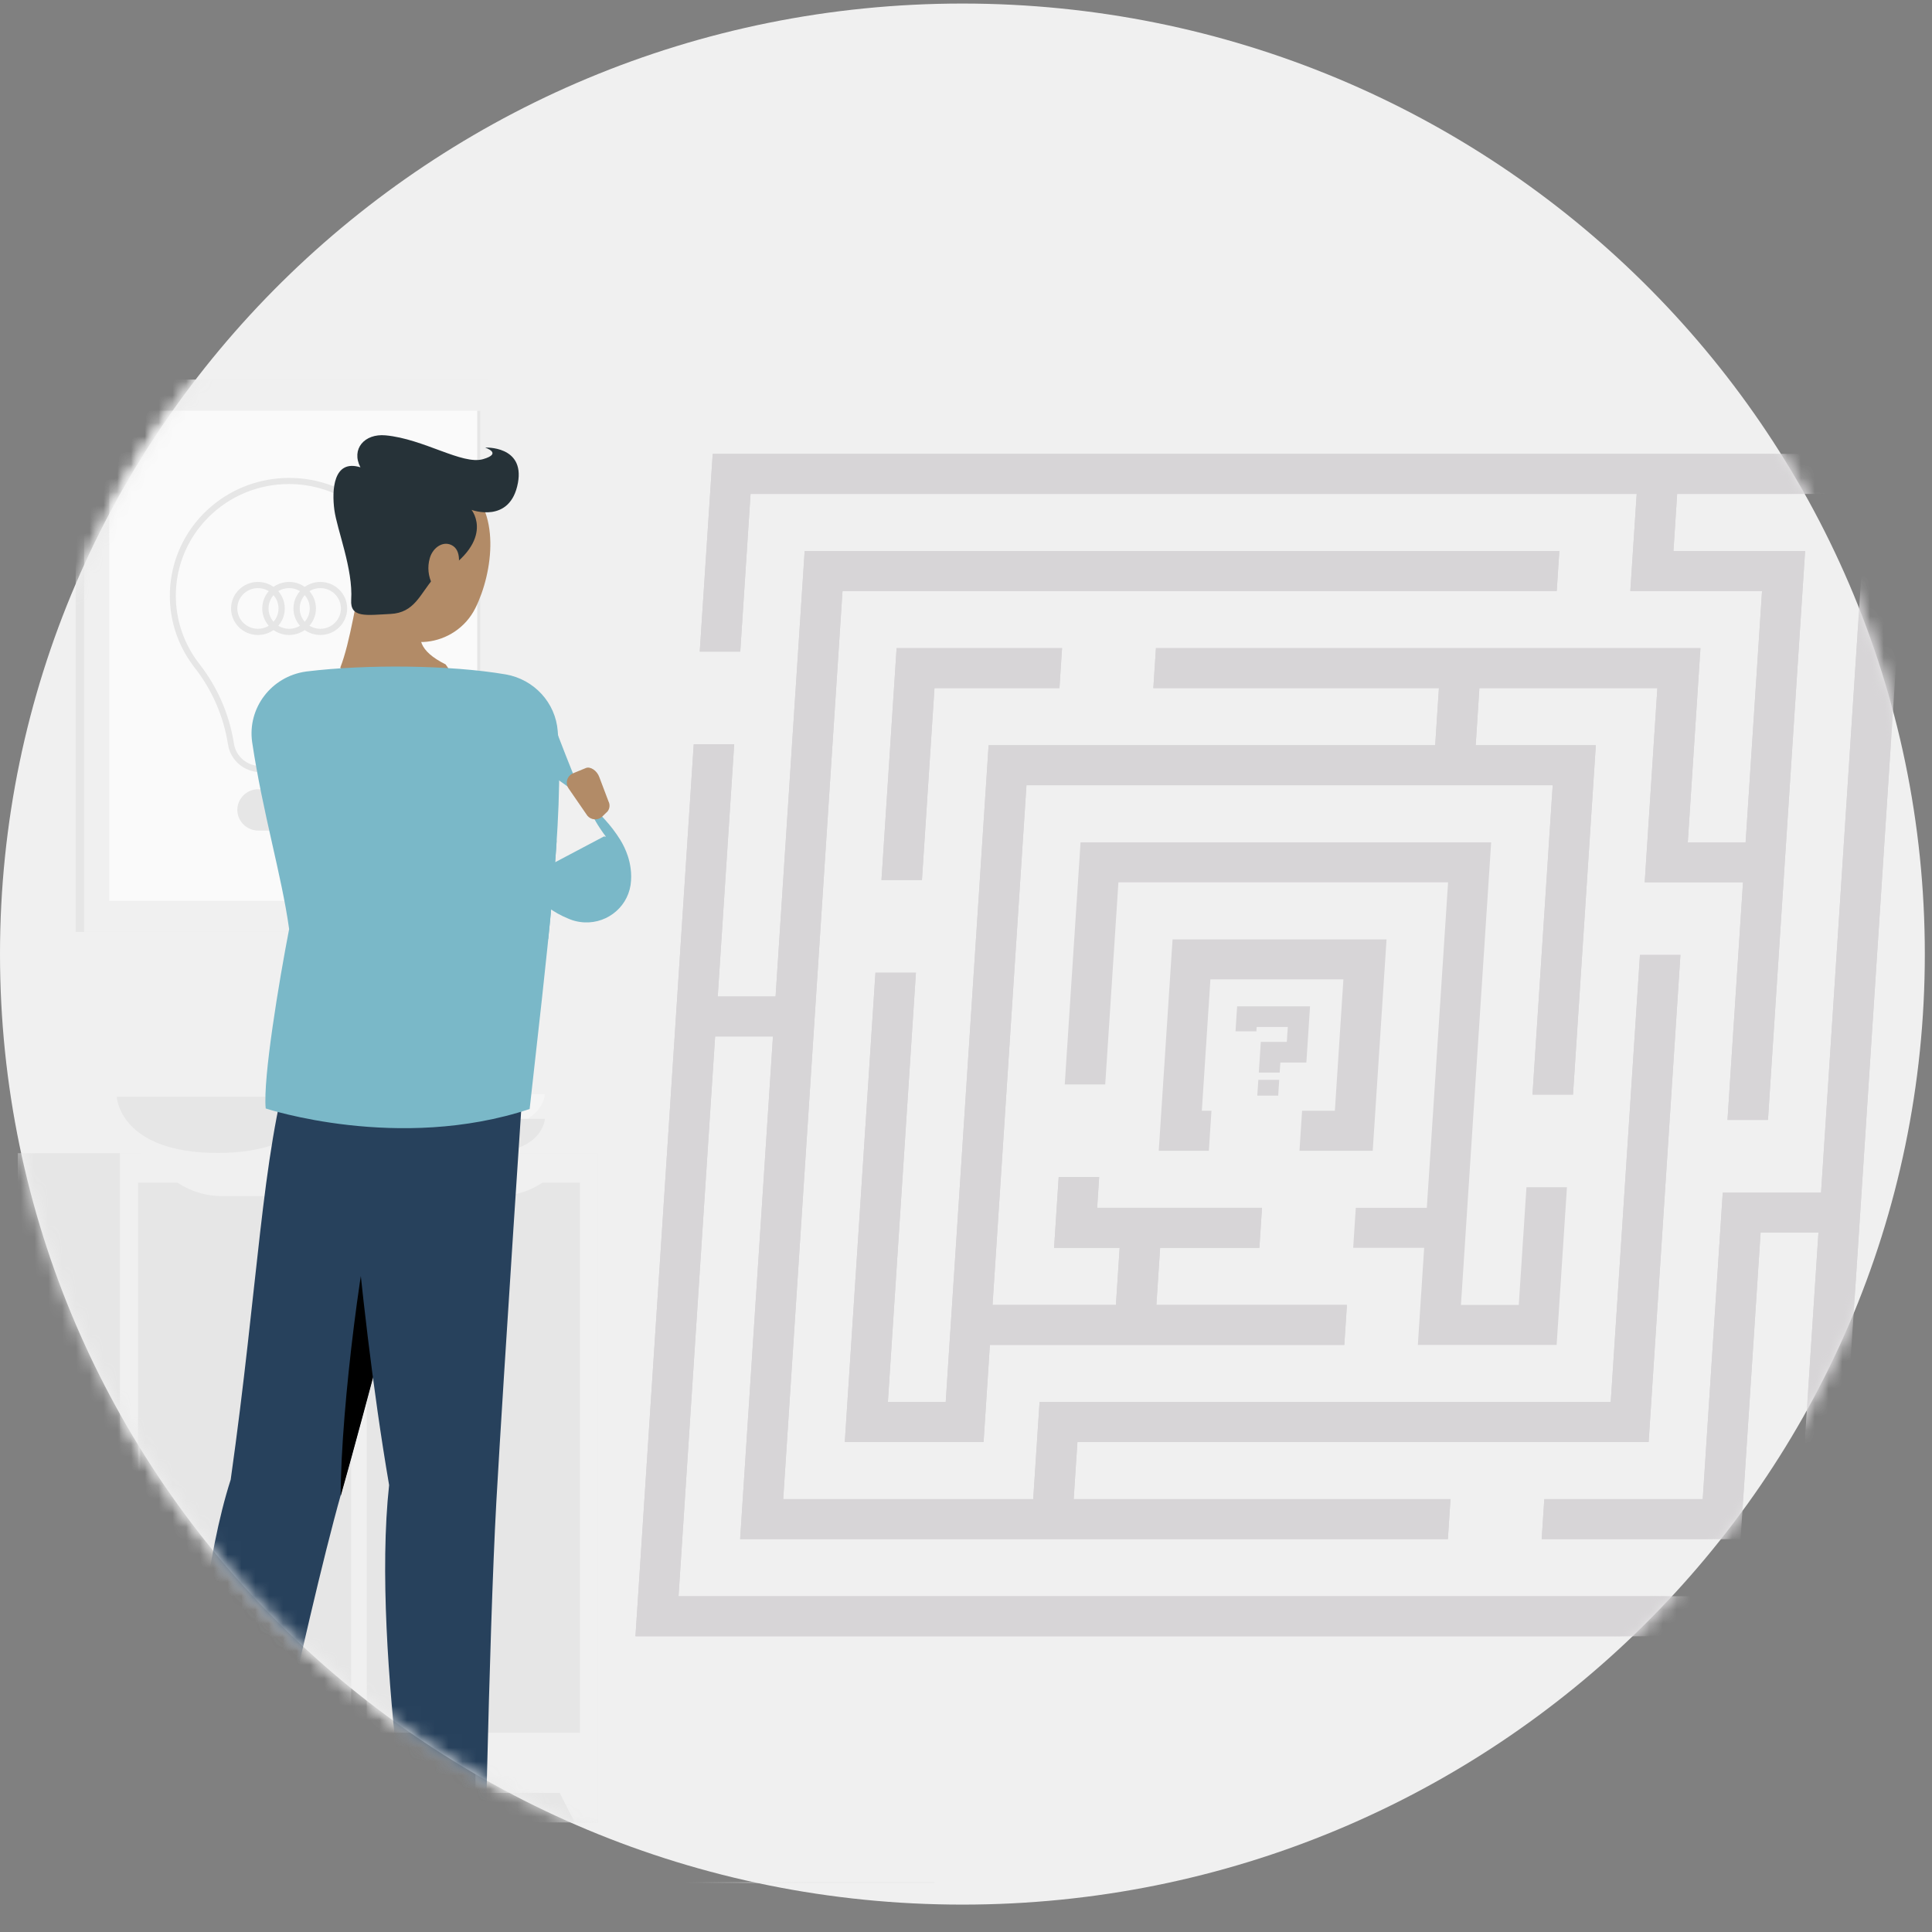
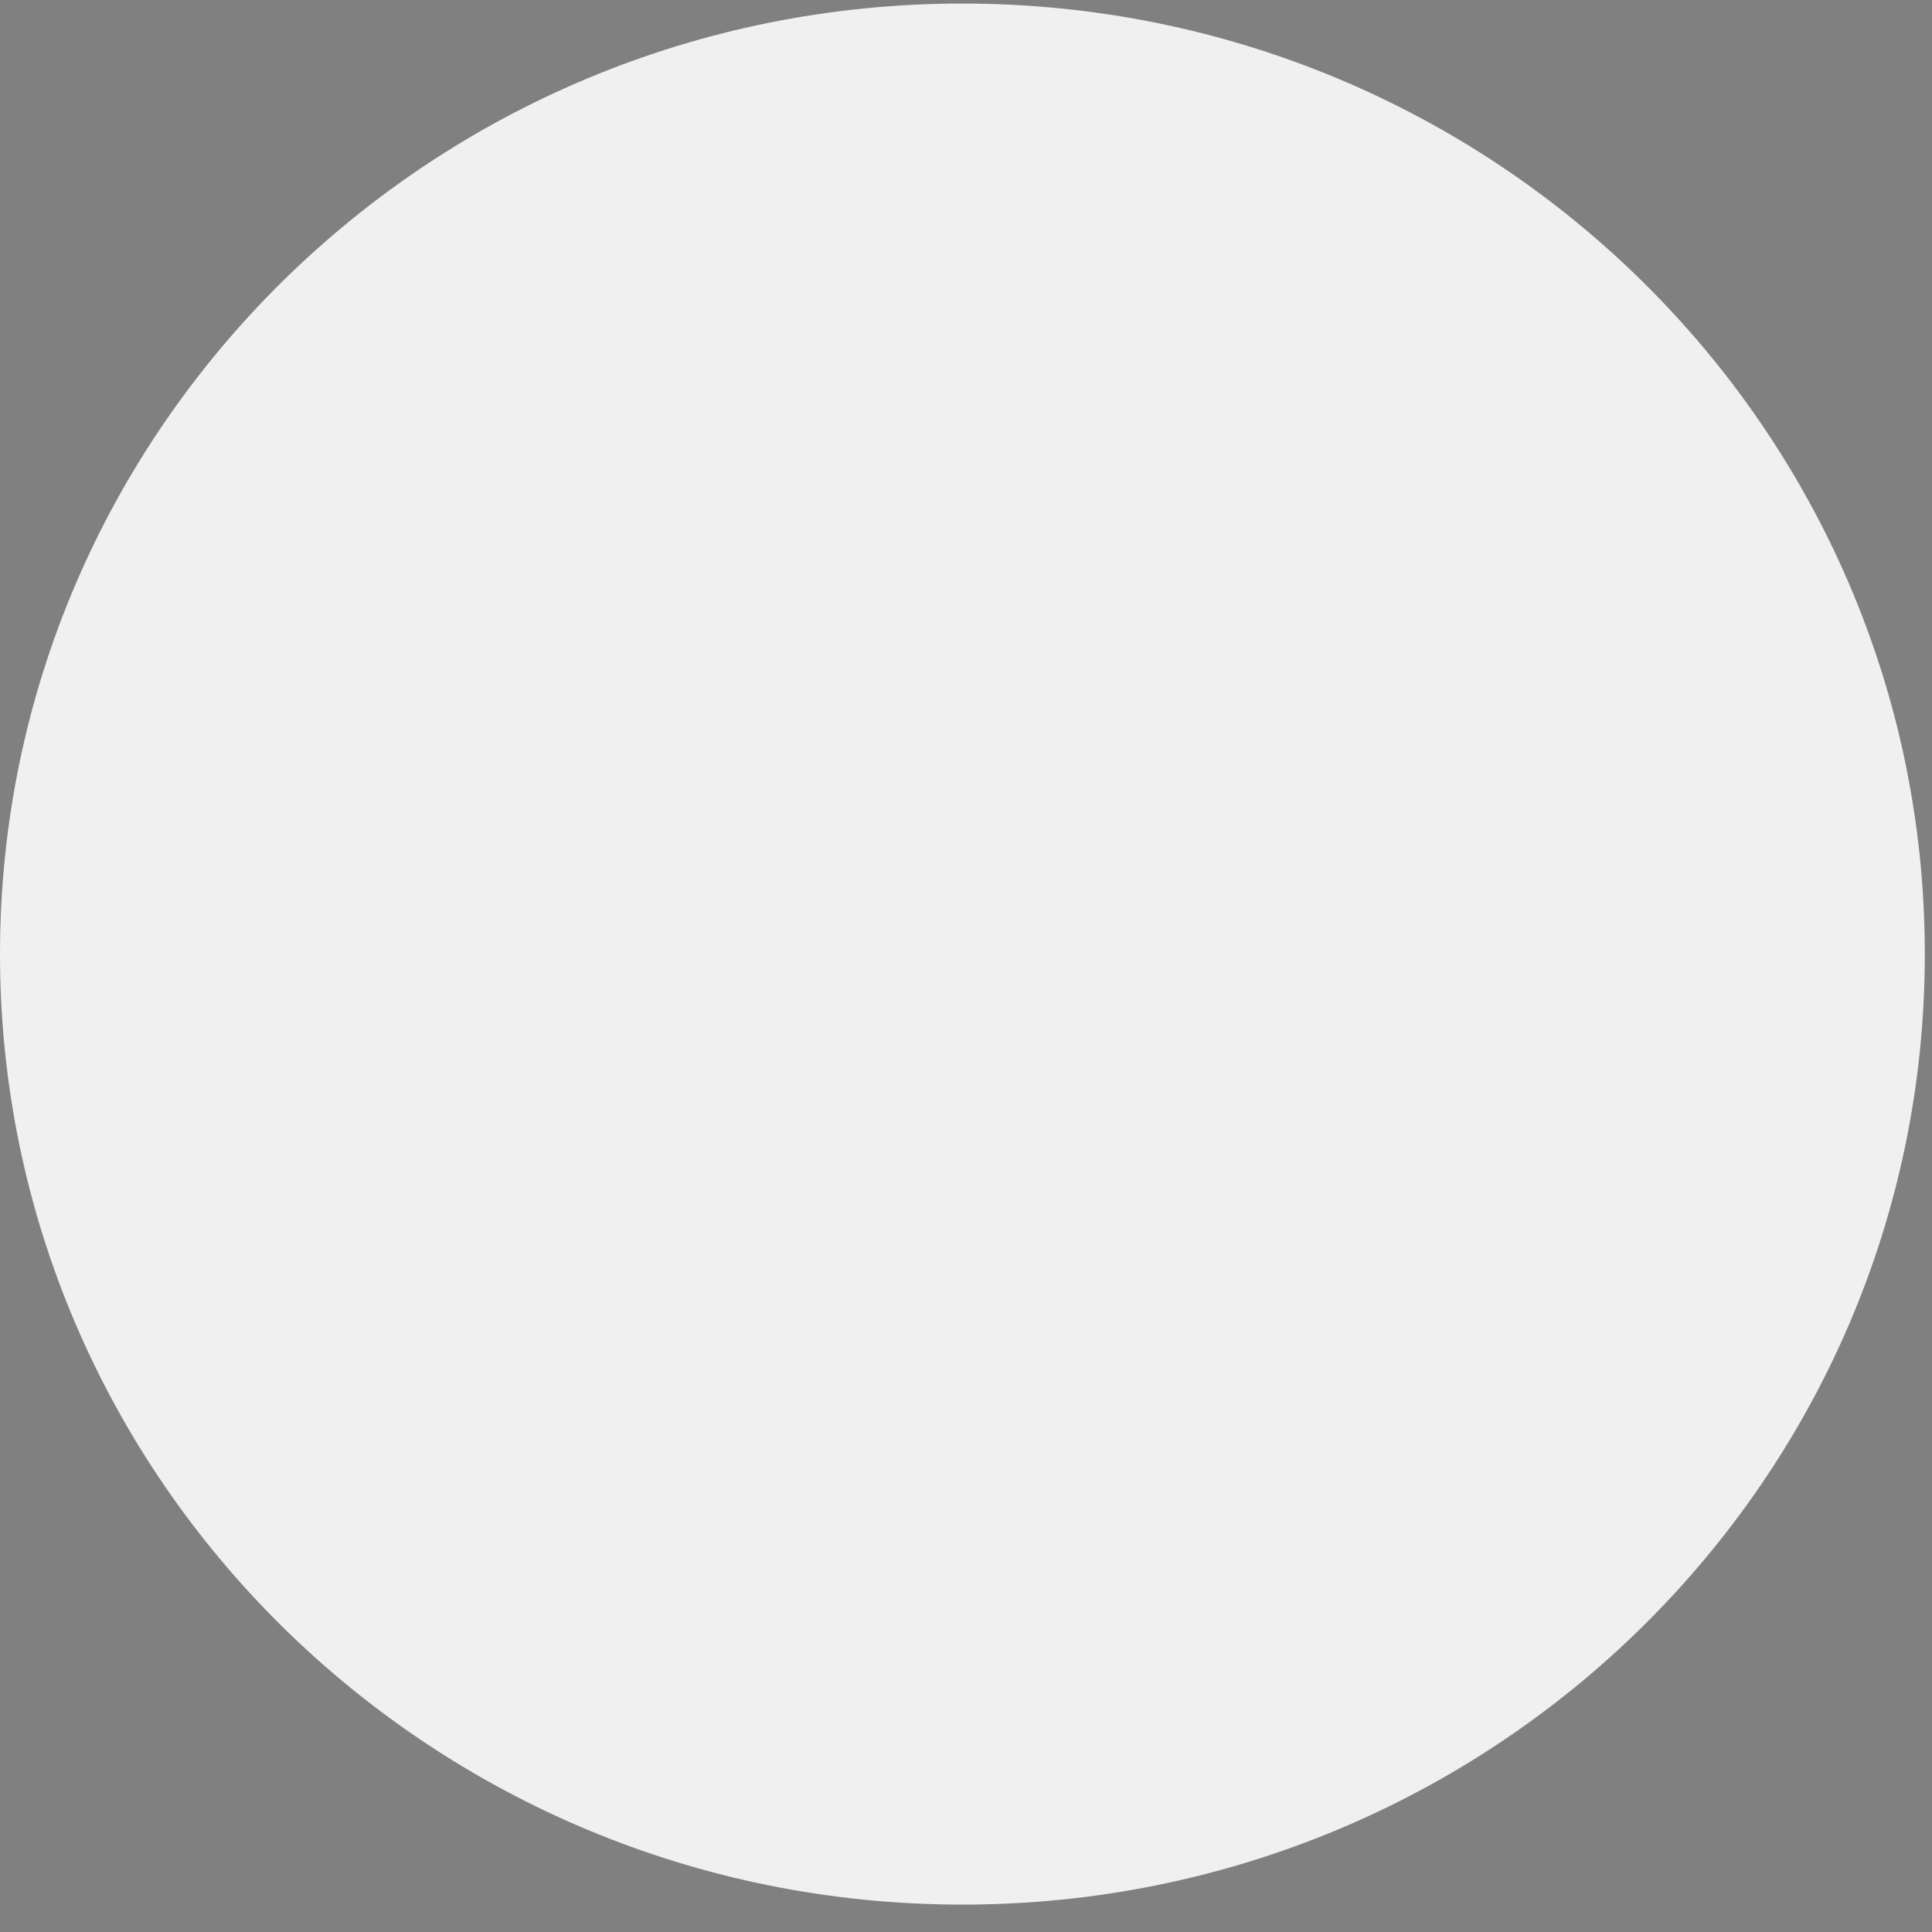
<svg xmlns="http://www.w3.org/2000/svg" xmlns:xlink="http://www.w3.org/1999/xlink" width="140" height="140" viewBox="0 0 140 140">
  <rect x="0" y="0" width="140" height="140" fill="#808080" stroke="none" />
  <defs>
-     <path id="gm6oaknowa" d="M69.74.116C31.224.116 0 30.955 0 68.996c0 38.04 31.224 68.878 69.74 68.878 38.516 0 69.74-30.838 69.74-68.879 0-38.04-31.224-68.879-69.74-68.879z" />
-   </defs>
+     </defs>
  <g fill="none" fill-rule="evenodd">
    <g>
      <g>
        <path fill="#F0F0F0" d="M0 69.136C0 31.096 31.224.257 69.74.257c38.516 0 69.74 30.838 69.74 68.88 0 38.04-31.224 68.878-69.74 68.878C31.224 138.015 0 107.177 0 69.136" transform="translate(-120 -1345) translate(120 1345)" />
        <g transform="translate(-120 -1345) translate(120 1345) translate(0 .14)">
          <mask id="v3nm7q7kwb" fill="#fff">
            <use xlink:href="#gm6oaknowa" />
          </mask>
          <path fill="#EBEBEB" d="M1.823 134.889L15.173 134.889 15.173 134.804 1.823 134.804zM18.233 134.889L21.908 134.889 21.908 134.804 18.233 134.804zM48.967 136.321L67.725 136.321 67.725 136.237 48.967 136.237z" mask="url(#v3nm7q7kwb)" />
          <path fill="#F0F0F0" d="M8.458 76.37s.186 4.075 7.313 4.075c7.128 0 7.317-4.075 7.317-4.075H8.458z" mask="url(#v3nm7q7kwb)" />
          <path fill="#E6E6E6" d="M34.454 131.921L43.328 131.921 43.328 83.423 34.454 83.423z" mask="url(#v3nm7q7kwb)" />
          <path fill="#F0F0F0" d="M41.643 131.921L43.331 131.921 43.331 128.43 39.876 128.43z" mask="url(#v3nm7q7kwb)" />
          <path fill="#E6E6E6" d="M1.286 131.921L10.16 131.921 10.16 83.423 1.286 83.423z" mask="url(#v3nm7q7kwb)" />
-           <path fill="#F0F0F0" d="M8.692 129.782L43.332 129.782 43.332 83.423 8.692 83.423z" mask="url(#v3nm7q7kwb)" />
          <path fill="#E6E6E6" d="M26.577 125.418L42.025 125.418 42.025 85.559 26.577 85.559zM9.999 125.418L25.446 125.418 25.446 85.559 9.999 85.559z" mask="url(#v3nm7q7kwb)" />
          <path fill="#F0F0F0" d="M19.25 86.533h-3.056c-1.26.022-2.492-.363-3.51-1.096h10.074c-1.017.733-2.249 1.118-3.507 1.096M35.984 86.533h-3.056c-1.26.022-2.493-.363-3.51-1.096h10.066c-1.015.731-2.244 1.117-3.5 1.096M10.377 131.921L8.692 131.921 8.692 128.43 12.144 128.43z" mask="url(#v3nm7q7kwb)" />
          <path fill="#E6E6E6" d="M8.458 79.331s.186 4.075 7.313 4.075c7.128 0 7.317-4.075 7.317-4.075H8.458z" mask="url(#v3nm7q7kwb)" />
          <path fill="#F5F5F5" d="M30.603 79.151s.114 2.486 4.446 2.486 4.435-2.486 4.435-2.486h-8.88z" mask="url(#v3nm7q7kwb)" />
          <path fill="#E6E6E6" d="M30.603 80.937s.114 2.483 4.446 2.483 4.435-2.483 4.435-2.483h-8.88zM5.484 67.392L35.338 67.392 35.338 27.366 5.484 27.366z" mask="url(#v3nm7q7kwb)" />
          <path fill="#F0F0F0" d="M6.093 67.392L36.641 67.392 36.641 27.366 6.093 27.366z" mask="url(#v3nm7q7kwb)" />
-           <path fill="#FAFAFA" d="M7.918 65.137L34.812 65.137 34.812 29.621 7.918 29.621z" mask="url(#v3nm7q7kwb)" />
-           <path fill="#E6E6E6" d="M34.578 65.137L34.812 65.137 34.812 29.621 34.578 29.621zM20.949 34.936c-4.525-.008-8.2 3.608-8.208 8.077-.003 1.777.586 3.505 1.675 4.918 1.332 1.69 2.204 3.687 2.534 5.803.138.935.948 1.63 1.905 1.634h4.181c.944-.005 1.743-.69 1.88-1.613.328-2.12 1.2-4.122 2.535-5.814 2.747-3.55 2.06-8.629-1.535-11.343-1.362-1.028-3.016-1.608-4.73-1.659l-.237-.003zm2.104 20.876h-4.18c-1.18-.004-2.18-.86-2.352-2.013-.32-2.04-1.161-3.967-2.445-5.596-2.894-3.75-2.162-9.107 1.634-11.965 1.574-1.185 3.512-1.8 5.49-1.744 4.77.132 8.529 4.057 8.396 8.768-.051 1.794-.673 3.526-1.778 4.95-1.28 1.634-2.118 3.564-2.43 5.607-.17 1.144-1.164 1.993-2.335 1.993zM18.718 60.047h4.47c.836-.004 1.514-.674 1.516-1.5-.002-.827-.68-1.497-1.517-1.498h-4.47c-.837.001-1.515.67-1.52 1.497.003.828.682 1.499 1.52 1.501" mask="url(#v3nm7q7kwb)" />
-           <path fill="#E6E6E6" d="M20.952 42.477c-.824 0-1.492.66-1.492 1.474s.668 1.474 1.492 1.474c.825 0 1.493-.66 1.493-1.474s-.668-1.474-1.493-1.474m0 3.396c-1.074.002-1.947-.857-1.949-1.918-.002-1.062.868-1.924 1.943-1.926 1.074-.002 1.947.857 1.949 1.919v.007c-.002 1.058-.87 1.916-1.943 1.918" mask="url(#v3nm7q7kwb)" />
          <path fill="#E6E6E6" d="M18.69 42.477c-.824 0-1.492.66-1.492 1.474s.668 1.474 1.492 1.474 1.492-.66 1.492-1.474-.668-1.474-1.492-1.474zm0 3.396c-1.075 0-1.946-.86-1.946-1.922 0-1.061.871-1.922 1.946-1.922s1.946.86 1.946 1.922v.004c0 1.06-.87 1.918-1.942 1.918h-.004zM23.211 42.477c-.824 0-1.492.66-1.492 1.474s.668 1.474 1.492 1.474 1.492-.66 1.492-1.474-.668-1.474-1.492-1.474m0 3.396c-1.074 0-1.946-.86-1.946-1.922 0-1.061.872-1.922 1.946-1.922 1.075 0 1.946.86 1.946 1.922v.004c-.002 1.06-.872 1.918-1.946 1.918" mask="url(#v3nm7q7kwb)" />
          <path fill="#D7D5D7" d="M130.049 115.53L49.169 115.53 51.82 74.968 56.011 74.968 53.632 111.39 104.919 111.39 105.108 108.494 77.803 108.494 78.074 104.354 119.466 104.354 121.77 69.059 118.837 69.059 116.719 101.458 75.33 101.458 74.87 108.494 56.754 108.494 61.052 42.688 112.806 42.688 112.996 39.788 58.308 39.788 56.2 72.071 52.01 72.071 53.202 53.792 50.27 53.792 46.048 118.43 132.792 118.43 133.067 114.219 130.135 114.219z" mask="url(#v3nm7q7kwb)" />
          <path fill="#D7D5D7" d="M51.645 32.752L50.706 47.079 53.643 47.079 54.388 35.652 118.6 35.652 118.139 42.688 127.683 42.688 126.494 60.899 122.303 60.899 123.221 46.827 83.764 46.827 83.575 49.724 104.27 49.724 103.998 53.863 71.638 53.863 68.894 95.872 68.798 97.318 68.53 101.458 64.339 101.458 66.371 70.346 63.438 70.346 61.217 104.354 71.273 104.354 71.731 97.318 97.414 97.318 97.603 94.422 83.795 94.422 84.067 90.283 91.259 90.283 91.449 87.386 79.504 87.386 79.649 85.155 76.716 85.155 76.383 90.283 81.134 90.283 80.863 94.422 71.923 94.422 74.382 56.76 112.514 56.76 111.049 79.179 113.986 79.179 115.64 53.863 106.934 53.863 107.202 49.724 120.099 49.724 119.181 63.796 126.304 63.796 125.18 81.015 128.113 81.015 130.805 39.788 121.264 39.788 121.533 35.652 135.264 35.652 131.96 86.282 124.837 86.282 123.386 108.494 111.906 108.494 111.716 111.39 126.129 111.39 127.58 89.179 131.771 89.179 130.575 107.505 133.507 107.505 138.39 32.752z" mask="url(#v3nm7q7kwb)" />
          <path fill="#D7D5D7" d="M66.807 63.633L67.715 49.724 76.771 49.724 76.96 46.827 64.971 46.827 63.875 63.633zM102.743 97.318L112.8 97.318 113.546 85.892 110.613 85.892 110.056 94.422 105.865 94.422 106.136 90.282 106.229 88.836 108.055 60.899 78.301 60.899 77.156 78.442 80.089 78.442 81.045 63.796 104.933 63.796 103.393 87.386 98.246 87.386 98.057 90.282 103.2 90.282z" mask="url(#v3nm7q7kwb)" />
          <path fill="#D7D5D7" d="M94.354 80.35L94.165 83.247 99.473 83.247 100.474 67.932 84.968 67.932 83.967 83.247 87.598 83.247 87.787 80.35 87.089 80.35 87.711 70.828 97.348 70.828 96.73 80.35z" mask="url(#v3nm7q7kwb)" />
          <g fill="#D7D5D7" mask="url(#v3nm7q7kwb)">
            <g>
              <path d="M84.25 82.889L3.37 82.889 6.021 42.327 10.212 42.327 7.833 78.75 59.12 78.75 59.309 75.853 32.003 75.853 32.275 71.714 73.667 71.714 75.971 36.419 73.038 36.419 70.92 68.817 29.531 68.817 29.071 75.853 10.955 75.853 15.252 10.048 67.007 10.048 67.196 7.148 12.509 7.148 10.401 39.431 6.21 39.431 7.403 21.152 4.47 21.152 0.248 85.789 86.993 85.789 87.268 81.578 84.335 81.578z" transform="translate(45.8 32.64)" />
              <path d="M5.846 0.112L4.907 14.438 7.843 14.438 8.589 3.012 72.801 3.012 72.34 10.048 81.884 10.048 80.694 28.259 76.503 28.259 77.421 14.187 37.965 14.187 37.776 17.084 58.47 17.084 58.199 21.223 25.839 21.223 23.095 63.231 22.999 64.678 22.731 68.817 18.539 68.817 20.571 37.706 17.638 37.706 15.417 71.714 25.474 71.714 25.932 64.678 51.614 64.678 51.804 61.781 37.996 61.781 38.268 57.642 45.46 57.642 45.649 54.745 33.705 54.745 33.85 52.515 30.917 52.515 30.583 57.642 35.335 57.642 35.063 61.781 26.124 61.781 28.582 24.12 66.715 24.12 65.25 46.538 68.187 46.538 69.84 21.223 61.135 21.223 61.403 17.084 74.299 17.084 73.382 31.155 80.505 31.155 79.381 48.375 82.314 48.375 85.006 7.148 75.465 7.148 75.733 3.012 89.465 3.012 86.161 53.642 79.037 53.642 77.586 75.853 66.106 75.853 65.917 78.75 80.33 78.75 81.781 56.539 85.972 56.539 84.775 74.865 87.708 74.865 92.591 0.112z" transform="translate(45.8 32.64)" />
              <path d="M21.008 30.993L21.916 17.084 30.972 17.084 31.161 14.187 19.172 14.187 18.075 30.993z" transform="translate(45.8 32.64)" />
            </g>
          </g>
          <path fill="#D7D5D7" d="M92.731 77.583L91.218 77.583 91.363 75.358 93.247 75.358 93.319 74.279 91.064 74.279 91.043 74.594 89.53 74.594 89.647 72.784 94.931 72.784 94.663 76.856 92.779 76.856zM92.624 79.253L91.108 79.253 91.184 78.112 92.696 78.112z" mask="url(#v3nm7q7kwb)" />
          <path fill="#27415C" d="M16.717 107.081c1.99-14.089 2.248-23.508 4.339-30.453l12.033-.18s-5.741 22.358-8.375 31.669c-2.634 9.311-7.368 32.293-7.368 32.293h-4.033s-.107-22.425 3.404-33.329" mask="url(#v3nm7q7kwb)" />
          <path fill="#000" d="M27.282 86.87c-.88 2.013-2.603 14.94-2.592 21.393l.041-.15c.925-3.27 2.235-8.15 3.545-13.114l-.994-8.13z" mask="url(#v3nm7q7kwb)" />
-           <path fill="#27415C" d="M28.197 107.478c-2.407-14.014-3.408-30.9-3.408-30.9l13.24-.211s-1.522 22.772-2.062 32.31c-.55 9.92-.935 31.743-.935 31.743H30.62s-3.758-20.683-2.424-32.942" mask="url(#v3nm7q7kwb)" />
+           <path fill="#27415C" d="M28.197 107.478l13.24-.211s-1.522 22.772-2.062 32.31c-.55 9.92-.935 31.743-.935 31.743H30.62s-3.758-20.683-2.424-32.942" mask="url(#v3nm7q7kwb)" />
          <path fill="#B28B67" d="M26.42 40.63c-.589 2.52-1.032 5.756-1.765 7.617 1.28 1.175 3.353 2.632 6.117 2.59 2.764-.04 2.259-1.884 1.516-2.834-1.98-.989-2.063-1.987-1.575-2.863l-4.294-4.51z" mask="url(#v3nm7q7kwb)" />
          <path fill="#B28B67" d="M26.863 37.805c-.499 3.056-.95 4.839.25 6.724 1.806 2.835 5.918 2.258 7.338-.612 1.282-2.58 1.884-7.165-.853-9.009-1.98-1.334-4.679-.83-6.03 1.125-.366.531-.608 1.137-.705 1.772" mask="url(#v3nm7q7kwb)" />
          <path fill="#263238" d="M31.415 41.775c-.987 1.144-1.375 2.489-3.119 2.574-1.743.085-2.932.315-2.847-1.02.145-2.23-1.03-5.093-1.22-6.519-.19-1.426-.082-3.698 1.888-3.087-.688-1.324.292-2.458 1.822-2.316 2.778.258 5.556 2.16 7.065 1.725 1.448-.42.148-.838.148-.838s2.874-.153 2.38 2.553c-.554 3.012-3.363 1.96-3.363 1.96s1.915 2.34-2.754 4.968" mask="url(#v3nm7q7kwb)" />
          <path fill="#B28B67" d="M31.143 40.311c-.184.638-.115 1.322.193 1.912.409.73 1.213.394 1.599-.394.343-.71.556-1.946-.093-2.398-.65-.451-1.472.062-1.699.88" mask="url(#v3nm7q7kwb)" />
          <path fill="#7AB8C8" d="M22.262 48.512c4.28-.52 10.36-.472 14.393.22 2.053.362 3.6 2.049 3.76 4.102.503 6.075-.859 16.7-2.035 27.39-9.492 3.148-19.126-.04-19.126-.04-.21-2.16.966-9.227 1.698-13-.54-3.898-1.904-8.356-2.678-13.531-.36-2.477 1.38-4.772 3.888-5.128.033-.005.067-.01.1-.013" mask="url(#v3nm7q7kwb)" />
          <path fill="#7AB8C8" d="M35.152 57.021c.646 3.661 2.7 8.021 4.573 10.907.258-2.526.474-4.937.612-7.154l-5.185-3.753z" mask="url(#v3nm7q7kwb)" />
          <path fill="#7AB8C8" d="M39.983 51.945l.484 1.283.513 1.325c.344.88.687 1.742 1.062 2.57.182.415.375.819.567 1.202.193.384.382.757.575 1.087.192.33.392.618.54.829.147.21.274.305.048.227l-4.57 2.415c-.032.19-.032.386 0 .577.01.079.033.156.069.227.038.075.051.03.034-.044-.08-.256-.196-.501-.343-.727-.393-.653-.824-1.284-1.29-1.887-.488-.656-1.031-1.315-1.554-1.987-.522-.673-1.096-1.358-1.605-2.038l-.052-.067c-.607-.812-.433-1.956.388-2.556.55-.401 1.281-.47 1.898-.178.85.407 1.677.86 2.476 1.358.798.5 1.571 1.019 2.341 1.627.382.295.757.61 1.131.944.396.346.772.714 1.125 1.103.42.457.797.952 1.124 1.477.228.369.411.762.547 1.172.094.284.162.576.203.873.058.409.058.823 0 1.232-.267 1.742-1.912 2.94-3.675 2.677l-.008-.001c-.251-.036-.497-.103-.732-.197l-.151-.064c-.504-.206-.979-.474-1.414-.798-.34-.248-.662-.52-.962-.815-.49-.486-.94-1.01-1.344-1.569-.701-.953-1.324-1.959-1.864-3.009-.533-.995-.98-1.993-1.4-2.994-.202-.506-.405-1.02-.584-1.519-.093-.254-.182-.509-.268-.77l-.254-.812c-.587-1.903.5-3.916 2.427-4.496 1.833-.55 3.785.393 4.47 2.16l.048.163z" mask="url(#v3nm7q7kwb)" />
          <path fill="#B28B67" d="M43.431 56.18l.664 1.755c.12.234.093.515-.069.723l-.416.404c-.312.26-.779.22-1.042-.087-.03-.035-.056-.073-.079-.113l-1.251-1.817c-.262-.322-.21-.792.115-1.05.04-.031.081-.058.125-.08l.977-.401c.323-.133.811.187.976.665" mask="url(#v3nm7q7kwb)" />
        </g>
      </g>
    </g>
  </g>
</svg>